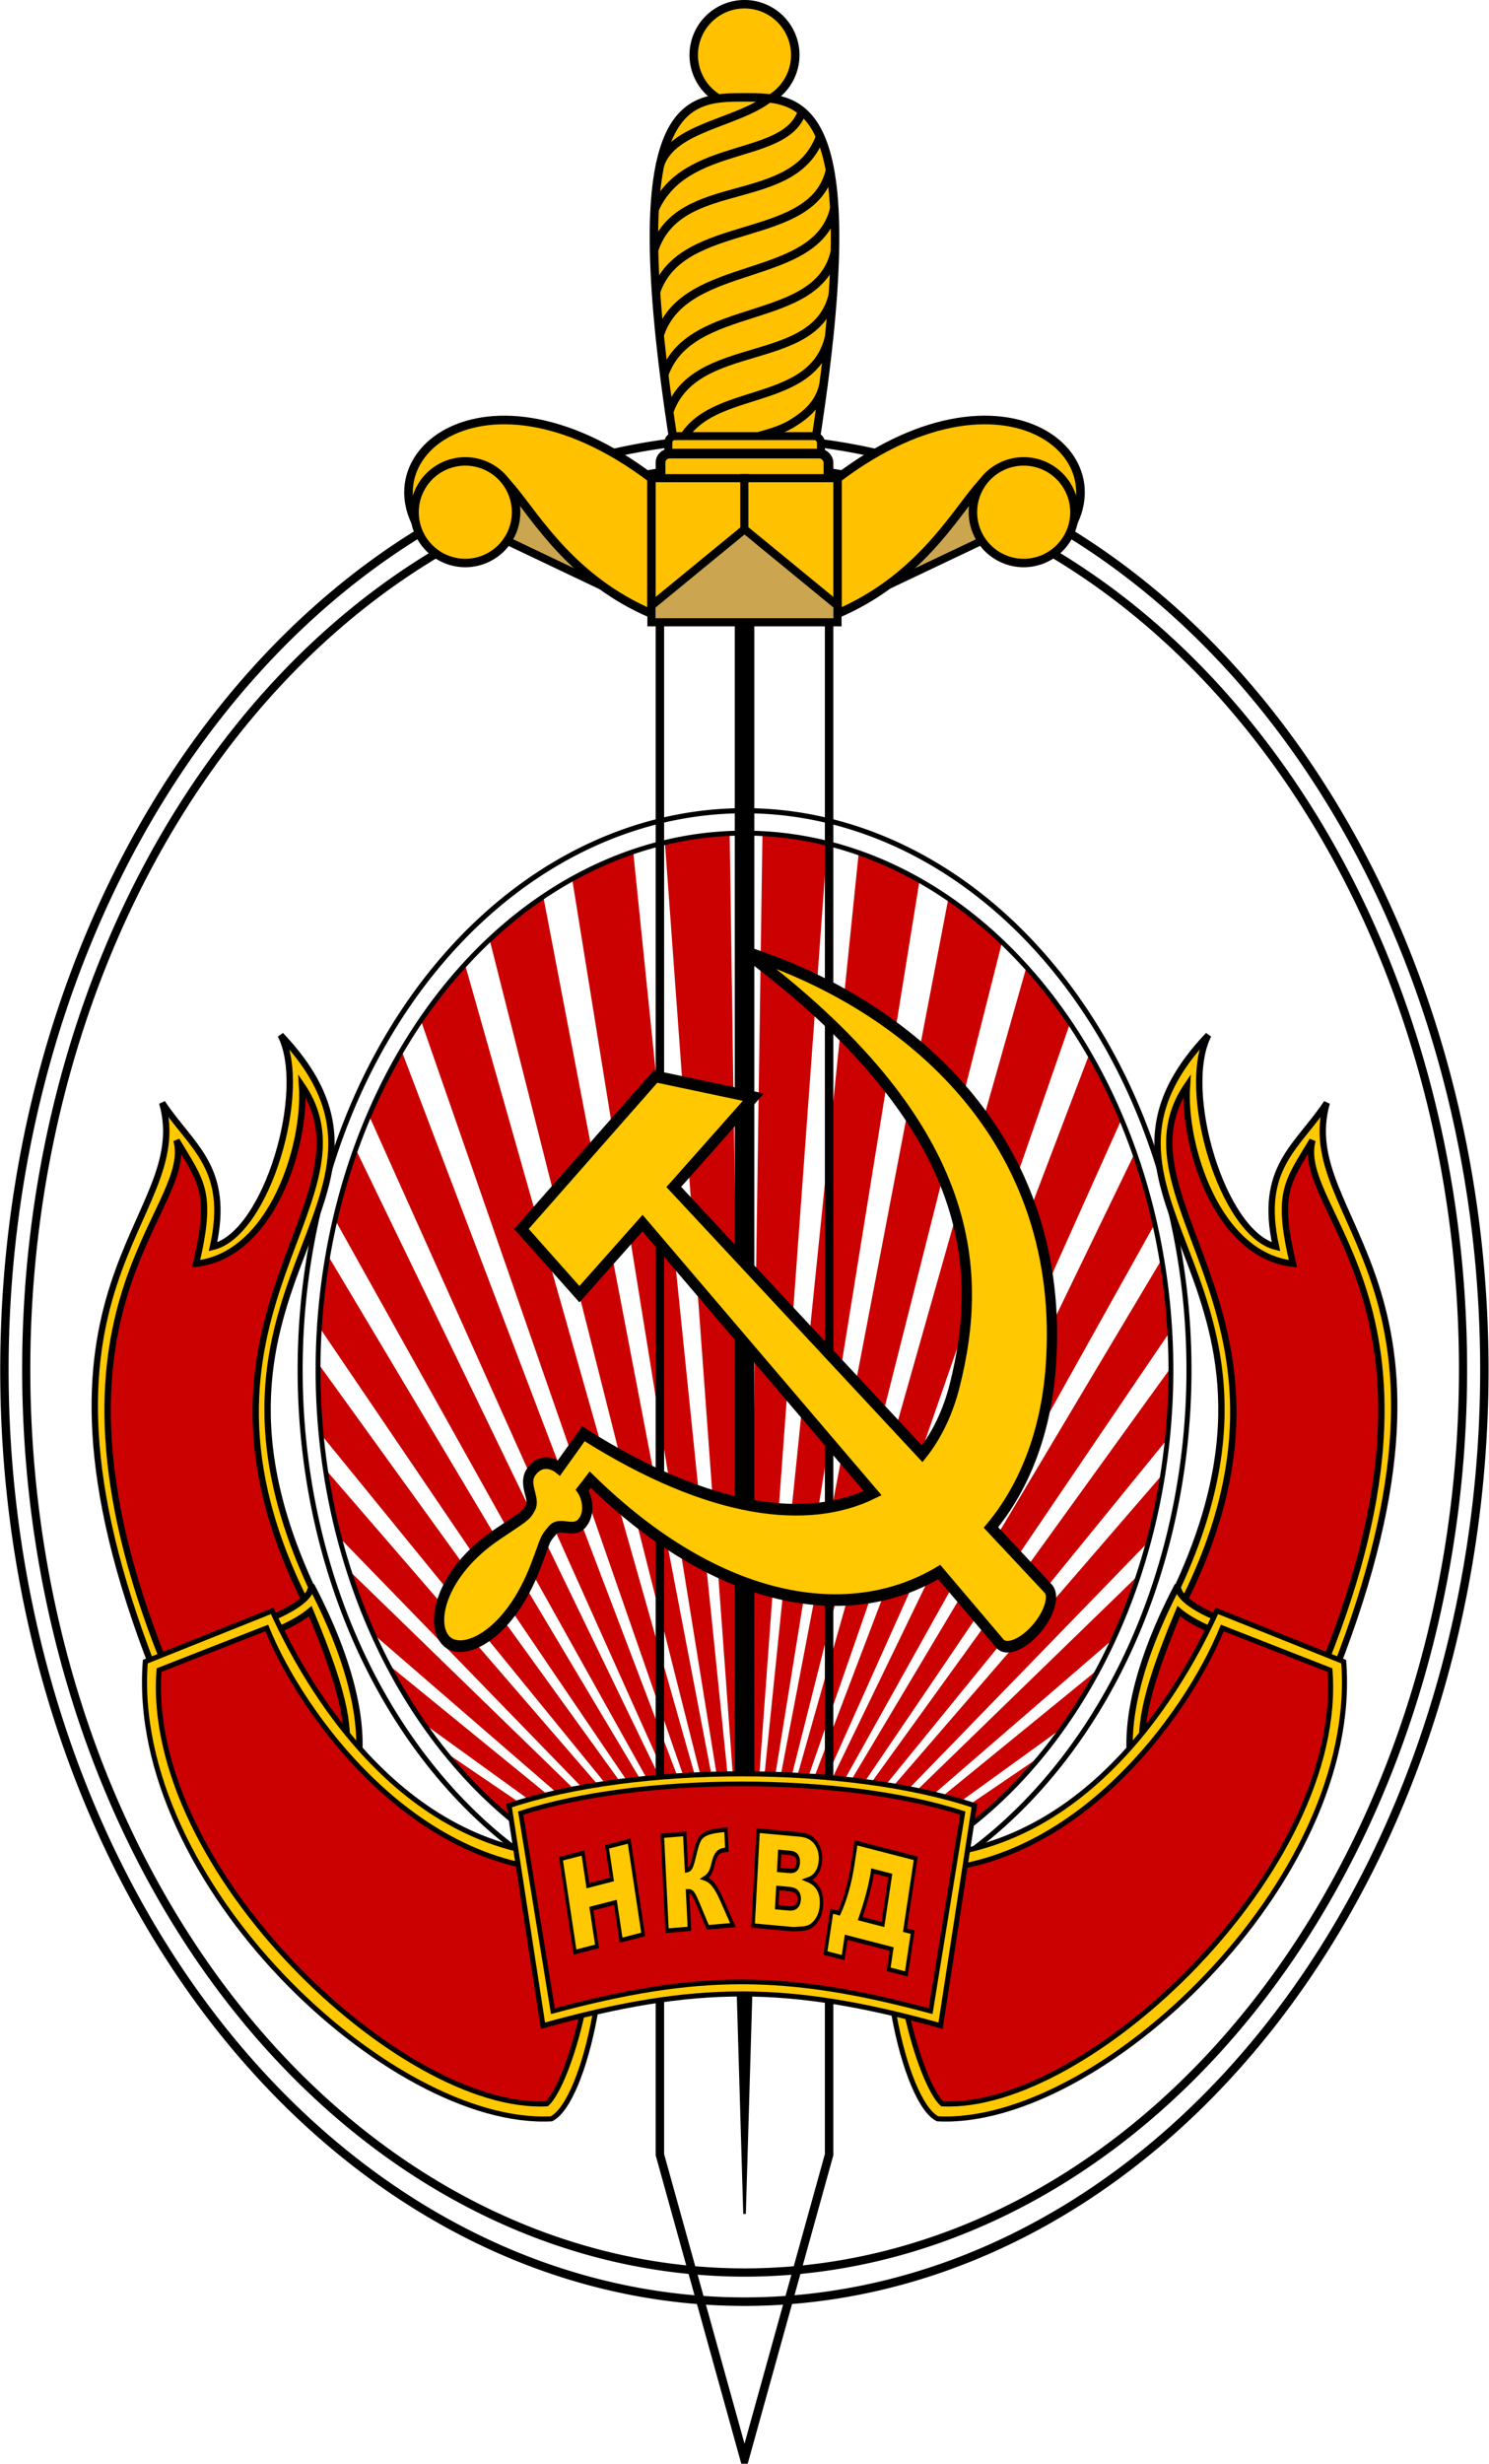
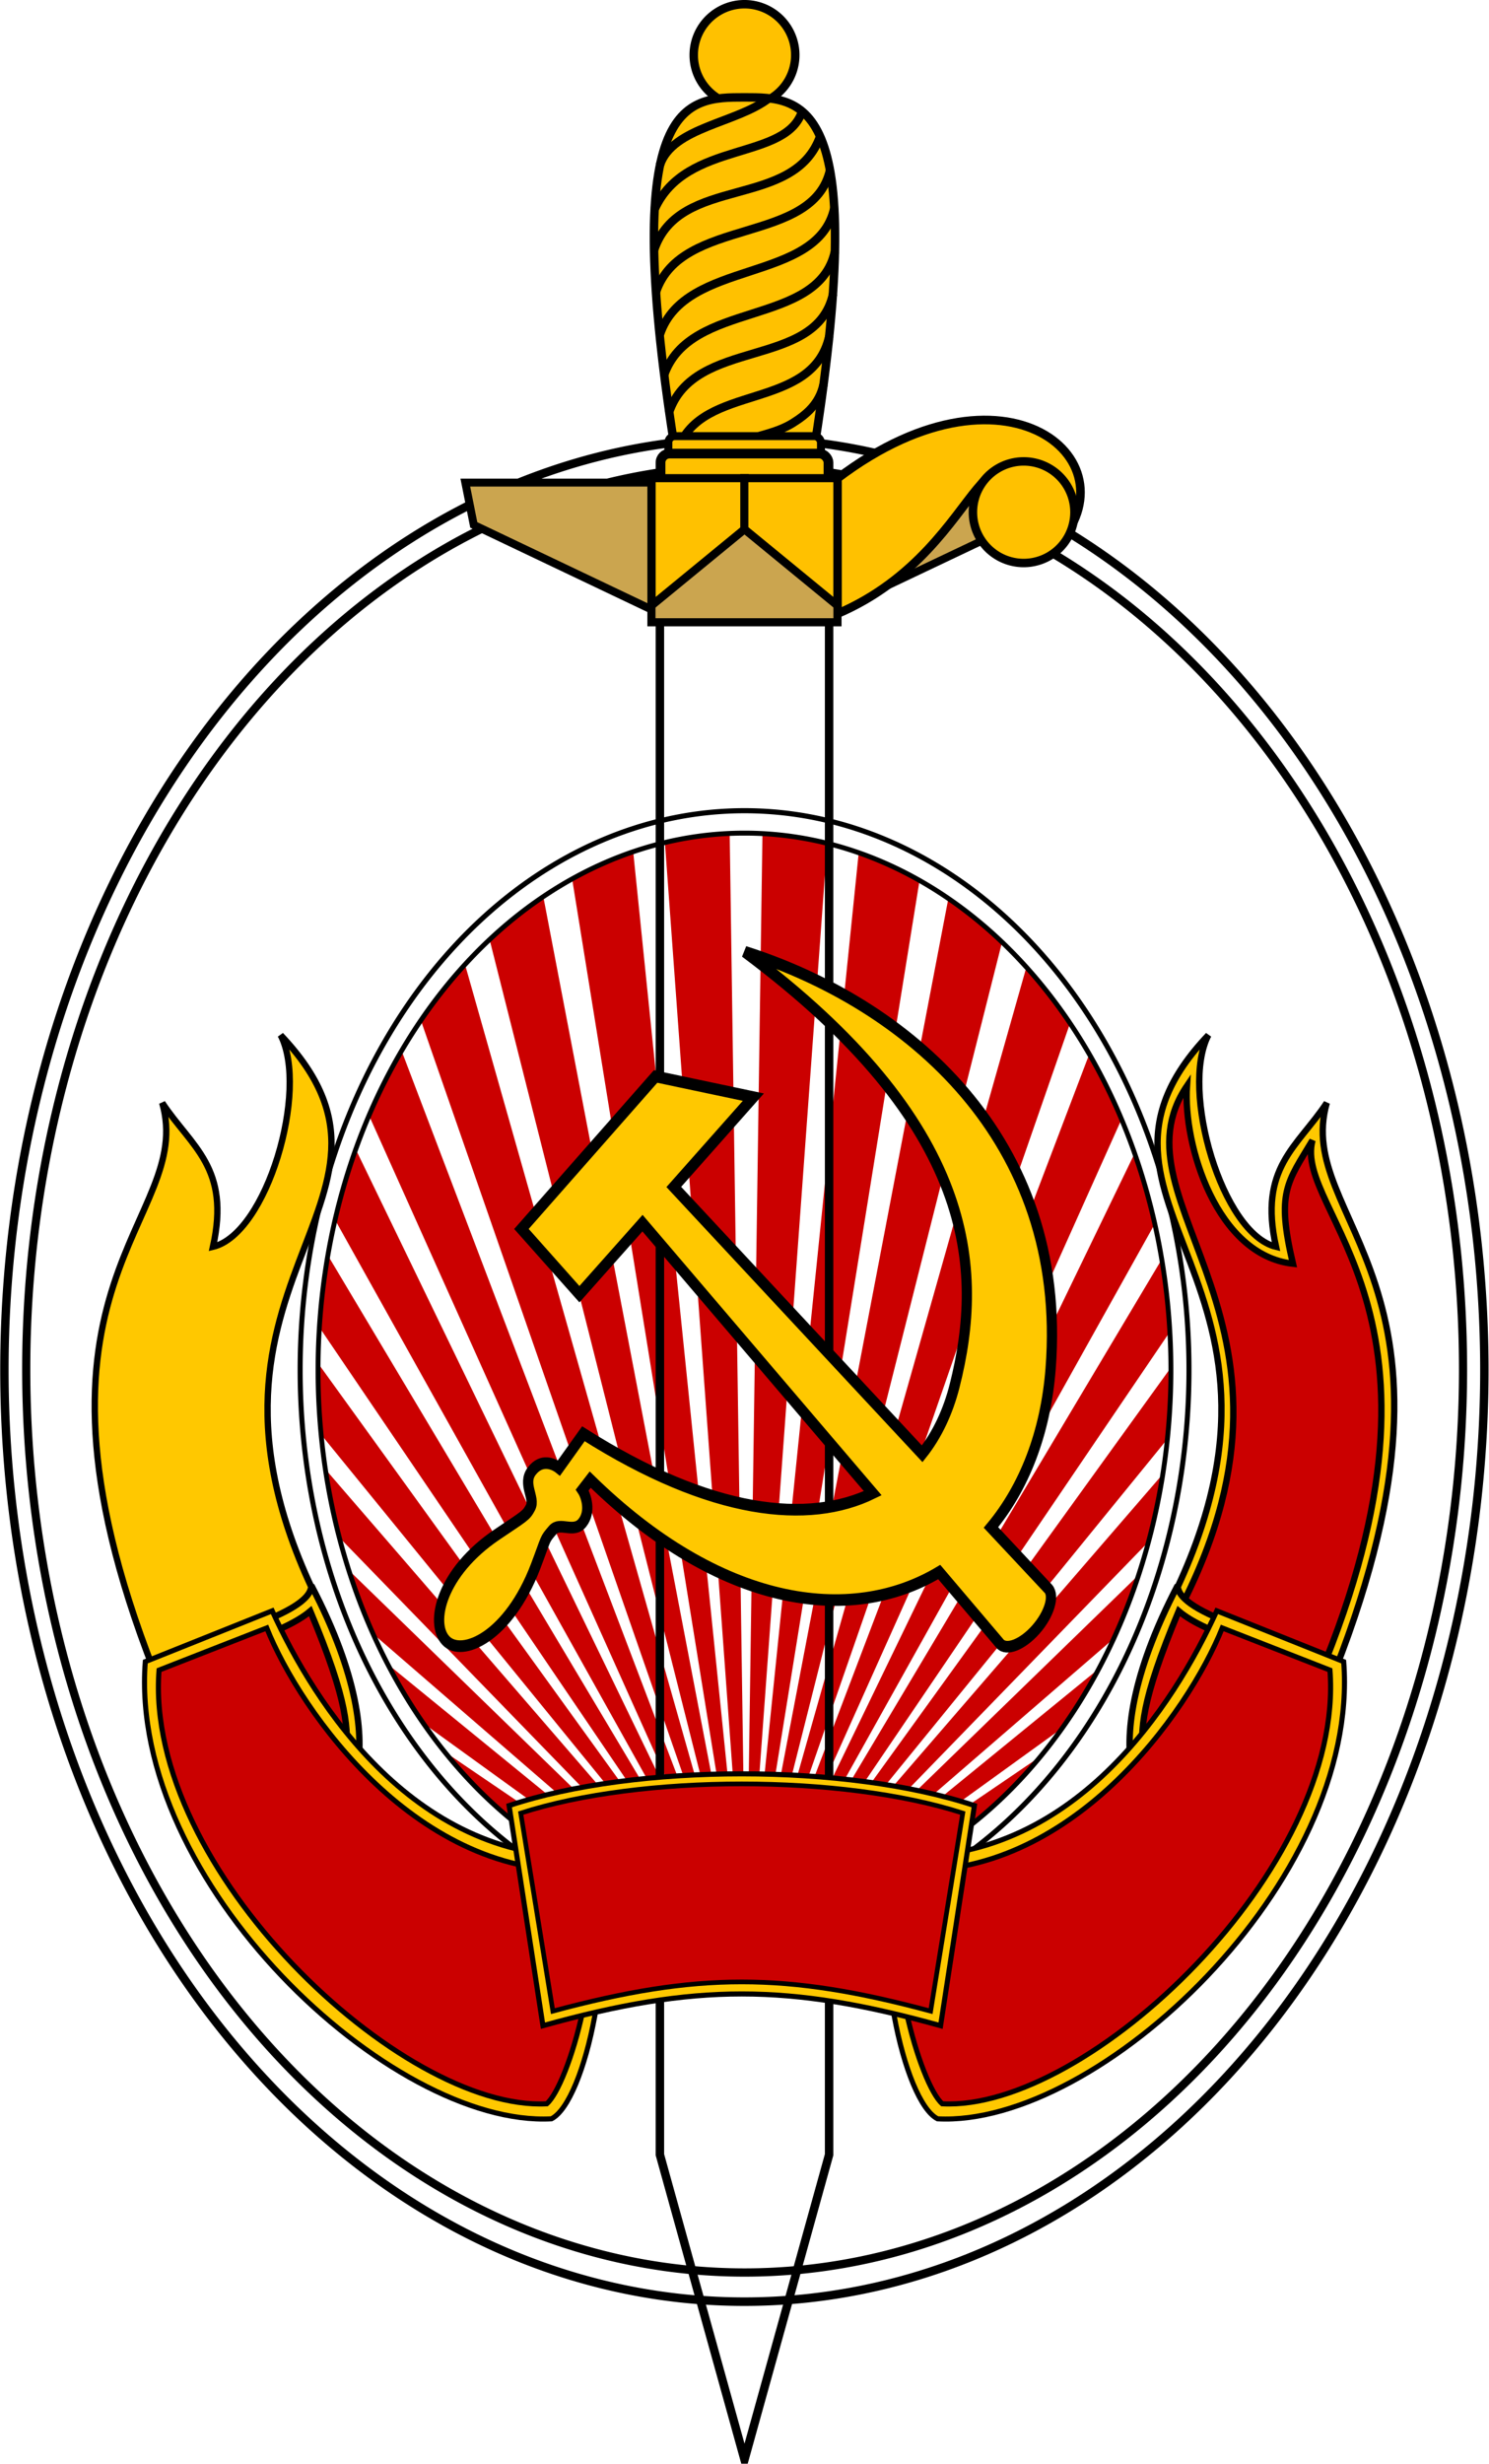
<svg xmlns="http://www.w3.org/2000/svg" xmlns:ns1="http://sodipodi.sourceforge.net/DTD/sodipodi-0.dtd" xmlns:ns2="http://www.inkscape.org/namespaces/inkscape" xmlns:xlink="http://www.w3.org/1999/xlink" width="176" height="291" id="svg2" ns1:version="0.32" ns2:version="0.45.1" ns1:docbase="C:\Documents and Settings\jgaray\My Documents\Personal\Wikipedia" ns1:docname="Emblema NKVD.svg" version="1.0" ns2:output_extension="org.inkscape.output.svg.inkscape">
  <defs id="defs4">
    <pattern ns2:collect="always" xlink:href="#pattern70704" id="pattern70719" patternTransform="translate(557.432, 502.087)" />
    <pattern ns2:collect="always" xlink:href="#pattern12947" id="pattern70704" patternTransform="translate(395.505, 498.551)" />
    <linearGradient id="linearGradient46837">
      <stop id="stop46839" offset="0" style="stop-color: rgb(226, 226, 226); stop-opacity: 1;" />
      <stop id="stop46841" offset="1" style="stop-color: rgb(65, 65, 65); stop-opacity: 1;" />
    </linearGradient>
    <linearGradient id="linearGradient5809">
      <stop style="stop-color: rgb(87, 87, 87); stop-opacity: 1;" offset="0" id="stop5811" />
      <stop style="stop-color: rgb(160, 160, 160); stop-opacity: 1;" offset="1" id="stop5813" />
    </linearGradient>
    <linearGradient id="linearGradient4014">
      <stop style="stop-color: rgb(15, 0, 94); stop-opacity: 1;" offset="0" id="stop4016" />
      <stop style="stop-color: rgb(15, 0, 94); stop-opacity: 0;" offset="1" id="stop4018" />
    </linearGradient>
    <linearGradient ns2:collect="always" xlink:href="#linearGradient4014" id="linearGradient4922" x1="427.675" y1="548.427" x2="657.952" y2="547.082" gradientUnits="userSpaceOnUse" gradientTransform="matrix(0.5, 0.866, -0.866, 0.5, 757.296, -186.249)" />
    <linearGradient ns2:collect="always" xlink:href="#linearGradient5809" id="linearGradient5815" x1="464.5" y1="562.362" x2="615.5" y2="562.362" gradientUnits="userSpaceOnUse" />
    <linearGradient ns2:collect="always" xlink:href="#linearGradient5809" id="linearGradient5843" gradientUnits="userSpaceOnUse" x1="464.5" y1="562.362" x2="615.5" y2="562.362" gradientTransform="matrix(0.8, 0, 0, 0.8, 108, 107.472)" />
    <pattern patternUnits="userSpaceOnUse" width="19" height="9.143" patternTransform="translate(494.5, 502.794)" id="pattern12947">
      <rect y="4.575" x="0.575" height="3.994" width="17.851" id="rect7623" style="opacity: 0; fill: black; fill-opacity: 1; stroke: black; stroke-width: 1.149; stroke-miterlimit: 4; stroke-dasharray: none; stroke-opacity: 1;" />
      <rect y="0.5" x="0.5" height="3" width="18" id="rect7621" style="opacity: 0.383; fill: black; fill-opacity: 1; stroke: black; stroke-width: 1; stroke-miterlimit: 4; stroke-dasharray: none; stroke-opacity: 1;" />
    </pattern>
    <linearGradient ns2:collect="always" xlink:href="#linearGradient5809" id="linearGradient15617" x1="529.5" y1="567.362" x2="550.5" y2="567.362" gradientUnits="userSpaceOnUse" />
    <radialGradient ns2:collect="always" xlink:href="#linearGradient46837" id="radialGradient46835" cx="509.002" cy="465.923" fx="509.002" fy="465.923" r="3.2" gradientUnits="userSpaceOnUse" gradientTransform="matrix(-0.449, 0.615, -0.608, -0.444, 1020.91, 357.892)" />
    <radialGradient ns2:collect="always" xlink:href="#linearGradient46837" id="radialGradient48615" gradientUnits="userSpaceOnUse" gradientTransform="matrix(-0.449, 0.615, -0.608, -0.444, 1020.91, 357.892)" cx="509.002" cy="465.923" fx="509.002" fy="465.923" r="3.2" />
    <radialGradient ns2:collect="always" xlink:href="#linearGradient46837" id="radialGradient48619" gradientUnits="userSpaceOnUse" gradientTransform="matrix(-0.449, 0.615, -0.608, -0.444, 1020.91, 357.892)" cx="509.002" cy="465.923" fx="509.002" fy="465.923" r="3.2" />
    <radialGradient ns2:collect="always" xlink:href="#linearGradient46837" id="radialGradient48623" gradientUnits="userSpaceOnUse" gradientTransform="matrix(-0.449, 0.615, -0.608, -0.444, 1020.91, 357.892)" cx="509.002" cy="465.923" fx="509.002" fy="465.923" r="3.2" />
    <radialGradient ns2:collect="always" xlink:href="#linearGradient46837" id="radialGradient48627" gradientUnits="userSpaceOnUse" gradientTransform="matrix(-0.449, 0.615, -0.608, -0.444, 1020.91, 357.892)" cx="509.002" cy="465.923" fx="509.002" fy="465.923" r="3.2" />
    <radialGradient ns2:collect="always" xlink:href="#linearGradient46837" id="radialGradient48631" gradientUnits="userSpaceOnUse" gradientTransform="matrix(-0.449, 0.615, -0.608, -0.444, 1020.91, 357.892)" cx="509.002" cy="465.923" fx="509.002" fy="465.923" r="3.2" />
    <linearGradient ns2:collect="always" xlink:href="#linearGradient5809" id="linearGradient70591" gradientUnits="userSpaceOnUse" x1="464.5" y1="562.362" x2="615.5" y2="562.362" />
    <linearGradient ns2:collect="always" xlink:href="#linearGradient4014" id="linearGradient70593" gradientUnits="userSpaceOnUse" gradientTransform="matrix(0.5, 0.866, -0.866, 0.5, 757.296, -186.249)" x1="427.675" y1="548.427" x2="657.952" y2="547.082" />
    <linearGradient ns2:collect="always" xlink:href="#linearGradient5809" id="linearGradient70595" gradientUnits="userSpaceOnUse" gradientTransform="matrix(0.8, 0, 0, 0.8, 108, 107.472)" x1="464.5" y1="562.362" x2="615.5" y2="562.362" />
    <radialGradient ns2:collect="always" xlink:href="#linearGradient46837" id="radialGradient70597" gradientUnits="userSpaceOnUse" gradientTransform="matrix(-0.449, 0.615, -0.608, -0.444, 1020.91, 357.892)" cx="509.002" cy="465.923" fx="509.002" fy="465.923" r="3.2" />
    <radialGradient ns2:collect="always" xlink:href="#linearGradient46837" id="radialGradient70599" gradientUnits="userSpaceOnUse" gradientTransform="matrix(-0.449, 0.615, -0.608, -0.444, 1020.91, 357.892)" cx="509.002" cy="465.923" fx="509.002" fy="465.923" r="3.2" />
    <radialGradient ns2:collect="always" xlink:href="#linearGradient46837" id="radialGradient70601" gradientUnits="userSpaceOnUse" gradientTransform="matrix(-0.449, 0.615, -0.608, -0.444, 1020.91, 357.892)" cx="509.002" cy="465.923" fx="509.002" fy="465.923" r="3.2" />
    <radialGradient ns2:collect="always" xlink:href="#linearGradient46837" id="radialGradient70603" gradientUnits="userSpaceOnUse" gradientTransform="matrix(-0.449, 0.615, -0.608, -0.444, 1020.91, 357.892)" cx="509.002" cy="465.923" fx="509.002" fy="465.923" r="3.2" />
    <radialGradient ns2:collect="always" xlink:href="#linearGradient46837" id="radialGradient70605" gradientUnits="userSpaceOnUse" gradientTransform="matrix(-0.449, 0.615, -0.608, -0.444, 1020.91, 357.892)" cx="509.002" cy="465.923" fx="509.002" fy="465.923" r="3.2" />
    <radialGradient ns2:collect="always" xlink:href="#linearGradient46837" id="radialGradient70607" gradientUnits="userSpaceOnUse" gradientTransform="matrix(-0.449, 0.615, -0.608, -0.444, 1020.91, 357.892)" cx="509.002" cy="465.923" fx="509.002" fy="465.923" r="3.2" />
    <linearGradient ns2:collect="always" xlink:href="#linearGradient5809" id="linearGradient70609" gradientUnits="userSpaceOnUse" x1="529.5" y1="567.362" x2="550.5" y2="567.362" />
    <linearGradient ns2:collect="always" xlink:href="#linearGradient5809" id="linearGradient70679" gradientUnits="userSpaceOnUse" x1="464.5" y1="562.362" x2="615.5" y2="562.362" />
    <linearGradient ns2:collect="always" xlink:href="#linearGradient4014" id="linearGradient70681" gradientUnits="userSpaceOnUse" gradientTransform="matrix(0.5, 0.866, -0.866, 0.5, 757.296, -186.249)" x1="427.675" y1="548.427" x2="657.952" y2="547.082" />
    <linearGradient ns2:collect="always" xlink:href="#linearGradient5809" id="linearGradient70683" gradientUnits="userSpaceOnUse" gradientTransform="matrix(0.8, 0, 0, 0.8, 108, 107.472)" x1="464.5" y1="562.362" x2="615.5" y2="562.362" />
    <radialGradient ns2:collect="always" xlink:href="#linearGradient46837" id="radialGradient70685" gradientUnits="userSpaceOnUse" gradientTransform="matrix(-0.449, 0.615, -0.608, -0.444, 1020.91, 357.892)" cx="509.002" cy="465.923" fx="509.002" fy="465.923" r="3.2" />
    <radialGradient ns2:collect="always" xlink:href="#linearGradient46837" id="radialGradient70687" gradientUnits="userSpaceOnUse" gradientTransform="matrix(-0.449, 0.615, -0.608, -0.444, 1020.91, 357.892)" cx="509.002" cy="465.923" fx="509.002" fy="465.923" r="3.2" />
    <radialGradient ns2:collect="always" xlink:href="#linearGradient46837" id="radialGradient70689" gradientUnits="userSpaceOnUse" gradientTransform="matrix(-0.449, 0.615, -0.608, -0.444, 1020.91, 357.892)" cx="509.002" cy="465.923" fx="509.002" fy="465.923" r="3.2" />
    <radialGradient ns2:collect="always" xlink:href="#linearGradient46837" id="radialGradient70691" gradientUnits="userSpaceOnUse" gradientTransform="matrix(-0.449, 0.615, -0.608, -0.444, 1020.91, 357.892)" cx="509.002" cy="465.923" fx="509.002" fy="465.923" r="3.2" />
    <radialGradient ns2:collect="always" xlink:href="#linearGradient46837" id="radialGradient70693" gradientUnits="userSpaceOnUse" gradientTransform="matrix(-0.449, 0.615, -0.608, -0.444, 1020.91, 357.892)" cx="509.002" cy="465.923" fx="509.002" fy="465.923" r="3.2" />
    <radialGradient ns2:collect="always" xlink:href="#linearGradient46837" id="radialGradient70695" gradientUnits="userSpaceOnUse" gradientTransform="matrix(-0.449, 0.615, -0.608, -0.444, 1020.91, 357.892)" cx="509.002" cy="465.923" fx="509.002" fy="465.923" r="3.2" />
    <linearGradient ns2:collect="always" xlink:href="#linearGradient5809" id="linearGradient70707" gradientUnits="userSpaceOnUse" gradientTransform="matrix(0.8, 0, 0, 0.8, 9.005, 103.23)" x1="464.5" y1="562.362" x2="615.5" y2="562.362" />
    <linearGradient ns2:collect="always" xlink:href="#linearGradient4014" id="linearGradient70710" gradientUnits="userSpaceOnUse" gradientTransform="matrix(0.5, 0.866, -0.866, 0.5, 658.301, -190.491)" x1="427.675" y1="548.427" x2="657.952" y2="547.082" />
    <linearGradient ns2:collect="always" xlink:href="#linearGradient5809" id="linearGradient70713" gradientUnits="userSpaceOnUse" x1="464.5" y1="562.362" x2="615.5" y2="562.362" gradientTransform="translate(-98.995, -4.243)" />
    <pattern patternUnits="userSpaceOnUse" width="344.891" height="7.955" patternTransform="translate(301.599, 430.535)" id="pattern76970">
      <rect style="opacity: 0; fill: rgb(255, 200, 0); fill-opacity: 1; fill-rule: nonzero; stroke: none; stroke-width: 0.4; stroke-miterlimit: 4; stroke-dasharray: none; stroke-opacity: 1;" id="rect71608" width="344.891" height="3.977" x="0" y="3.977" rx="0" ry="3.977" />
      <rect ry="3.977" rx="0" y="0" x="0" height="3.977" width="344.891" id="rect70721" style="opacity: 0.4; fill: black; fill-opacity: 1; fill-rule: nonzero; stroke: none; stroke-width: 0.4; stroke-miterlimit: 4; stroke-dasharray: none; stroke-opacity: 1;" />
    </pattern>
    <linearGradient ns2:collect="always" xlink:href="#linearGradient5809" id="linearGradient2281" gradientUnits="userSpaceOnUse" gradientTransform="translate(-98.995, -4.243)" x1="464.5" y1="562.362" x2="615.5" y2="562.362" />
    <linearGradient ns2:collect="always" xlink:href="#linearGradient4014" id="linearGradient2283" gradientUnits="userSpaceOnUse" gradientTransform="matrix(0.5, 0.866, -0.866, 0.5, 658.301, -190.491)" x1="427.675" y1="548.427" x2="657.952" y2="547.082" />
    <linearGradient ns2:collect="always" xlink:href="#linearGradient5809" id="linearGradient2285" gradientUnits="userSpaceOnUse" gradientTransform="matrix(0.8, 0, 0, 0.8, 9.005, 103.23)" x1="464.5" y1="562.362" x2="615.5" y2="562.362" />
    <radialGradient ns2:collect="always" xlink:href="#linearGradient46837" id="radialGradient2287" gradientUnits="userSpaceOnUse" gradientTransform="matrix(-0.449, 0.615, -0.608, -0.444, 1020.91, 357.892)" cx="509.002" cy="465.923" fx="509.002" fy="465.923" r="3.2" />
    <radialGradient ns2:collect="always" xlink:href="#linearGradient46837" id="radialGradient2289" gradientUnits="userSpaceOnUse" gradientTransform="matrix(-0.449, 0.615, -0.608, -0.444, 1020.91, 357.892)" cx="509.002" cy="465.923" fx="509.002" fy="465.923" r="3.2" />
    <radialGradient ns2:collect="always" xlink:href="#linearGradient46837" id="radialGradient2291" gradientUnits="userSpaceOnUse" gradientTransform="matrix(-0.449, 0.615, -0.608, -0.444, 1020.91, 357.892)" cx="509.002" cy="465.923" fx="509.002" fy="465.923" r="3.2" />
    <radialGradient ns2:collect="always" xlink:href="#linearGradient46837" id="radialGradient2293" gradientUnits="userSpaceOnUse" gradientTransform="matrix(-0.449, 0.615, -0.608, -0.444, 1020.91, 357.892)" cx="509.002" cy="465.923" fx="509.002" fy="465.923" r="3.2" />
    <radialGradient ns2:collect="always" xlink:href="#linearGradient46837" id="radialGradient2295" gradientUnits="userSpaceOnUse" gradientTransform="matrix(-0.449, 0.615, -0.608, -0.444, 1020.91, 357.892)" cx="509.002" cy="465.923" fx="509.002" fy="465.923" r="3.2" />
    <radialGradient ns2:collect="always" xlink:href="#linearGradient46837" id="radialGradient2297" gradientUnits="userSpaceOnUse" gradientTransform="matrix(-0.449, 0.615, -0.608, -0.444, 1020.91, 357.892)" cx="509.002" cy="465.923" fx="509.002" fy="465.923" r="3.2" />
    <linearGradient ns2:collect="always" xlink:href="#linearGradient5809" id="linearGradient2314" gradientUnits="userSpaceOnUse" x1="529.5" y1="567.362" x2="550.5" y2="567.362" gradientTransform="translate(-99.495, -4.243)" />
    <linearGradient ns2:collect="always" xlink:href="#linearGradient46837" id="linearGradient32904" gradientUnits="userSpaceOnUse" x1="171.87" y1="235.095" x2="-105.304" y2="67.704" />
    <linearGradient ns2:collect="always" xlink:href="#linearGradient46837" id="linearGradient32906" gradientUnits="userSpaceOnUse" x1="617.092" y1="518.017" x2="-45.544" y2="124.401" />
    <linearGradient ns2:collect="always" xlink:href="#linearGradient5809" id="linearGradient32908" gradientUnits="userSpaceOnUse" gradientTransform="translate(-99.495, -4.243)" x1="529.5" y1="567.362" x2="550.5" y2="567.362" />
  </defs>
  <ns1:namedview id="base" pagecolor="#ffffff" bordercolor="#666666" borderopacity="1.0" gridtolerance="10000" guidetolerance="50" objecttolerance="50" ns2:pageopacity="0.0" ns2:pageshadow="2" ns2:zoom="1.4142136" ns2:cx="107.4245" ns2:cy="118.86708" ns2:document-units="px" ns2:current-layer="g32807" ns2:grid-points="true" ns2:grid-bbox="true" ns2:object-nodes="false" ns2:object-points="false" ns2:object-bbox="false" ns2:guide-points="false" ns2:guide-bbox="true" ns2:object-paths="false" showgrid="false" ns2:window-width="1270" ns2:window-height="736" ns2:window-x="2" ns2:window-y="30" showguides="true" />
  <g ns2:label="Layer 1" ns2:groupmode="layer" id="layer1" transform="translate(-352.505, -365.356)">
    <g id="g32807">
      <g id="g33185">
        <g id="g32842">
          <path ns1:type="arc" style="fill: url(#linearGradient32904) rgb(0, 0, 0); fill-opacity: 1; stroke: rgb(0, 0, 0); stroke-width: 0.963; stroke-miterlimit: 4; stroke-dasharray: none; stroke-opacity: 1;" id="path2458" ns1:cx="35" ns1:cy="146" ns1:rx="85" ns1:ry="105" d="M 120 146 A 85 105 0 1 1  -50,146 A 85 105 0 1 1  120 146 z" transform="matrix(1.029, 0, 0, 1.048, 404.476, 374.167)" />
          <path transform="matrix(0.999, 0, 0, 1.016, 405.556, 378.756)" d="M 120 146 A 85 105 0 1 1  -50,146 A 85 105 0 1 1  120 146 z" ns1:ry="105" ns1:rx="85" ns1:cy="146" ns1:cx="35" id="path6348" style="fill: url(#pattern76970) rgb(0, 0, 0); fill-opacity: 1; stroke: rgb(0, 0, 0); stroke-width: 0.963; stroke-miterlimit: 4; stroke-dasharray: none; stroke-opacity: 1;" ns1:type="arc" />
        </g>
        <g transform="translate(-2.314, -4.182)" id="g15208">
          <path ns1:type="arc" style="opacity: 1; fill: url(#linearGradient32906) rgb(0, 0, 0); fill-opacity: 1; stroke: rgb(0, 0, 0); stroke-width: 0.963; stroke-miterlimit: 4; stroke-dasharray: none; stroke-opacity: 1;" id="path11215" ns1:cx="35" ns1:cy="146" ns1:rx="85" ns1:ry="105" d="M 120 146 A 85 105 0 1 1  -50,146 A 85 105 0 1 1  120 146 z" transform="matrix(0.618, 0, 0, 0.629, 421.196, 439.505)" />
          <path style="opacity: 1; fill: rgb(203, 0, 0); fill-opacity: 1; stroke: none; stroke-width: 0.963; stroke-miterlimit: 4; stroke-dasharray: none; stroke-opacity: 1;" d="M 76.062,86.344 C 73.452,86.456 70.901,86.844 68.406,87.438 L 77.562,213.062 C 77.646,213.063 77.729,213.062 77.812,213.062 C 77.844,213.062 77.875,213.063 77.906,213.062 L 76.062,86.344 z M 79.938,86.375 L 78.094,213.062 C 78.208,213.062 78.323,213.064 78.438,213.062 L 87.594,87.5 C 85.106,86.885 82.542,86.511 79.938,86.375 z M 64.656,88.5 C 62.167,89.345 59.758,90.427 57.438,91.719 L 77.031,213.062 C 77.157,213.065 77.28,213.061 77.406,213.062 L 64.656,88.5 z M 91.312,88.656 L 78.594,213.031 C 78.72,213.029 78.843,213.004 78.969,213 L 98.5,91.938 C 96.188,90.627 93.793,89.523 91.312,88.656 z M 54.031,93.812 C 51.809,95.311 49.695,97.021 47.688,98.906 L 76.5,213 C 76.625,213.004 76.75,213.028 76.875,213.031 L 54.031,93.812 z M 101.906,94.062 L 79.156,213 C 79.282,212.996 79.405,212.974 79.531,212.969 L 108.25,99.219 C 106.249,97.312 104.125,95.583 101.906,94.062 z M 44.781,101.844 C 42.918,103.878 41.171,106.085 39.562,108.438 L 75.906,212.969 C 76.042,212.975 76.176,212.995 76.312,213 L 44.781,101.844 z M 111.125,102.188 L 79.719,212.969 C 79.845,212.963 79.968,212.945 80.094,212.938 L 116.281,108.812 C 114.689,106.452 112.973,104.233 111.125,102.188 z M 37.281,112.031 C 35.854,114.452 34.582,117.02 33.438,119.688 L 75.281,212.938 C 75.417,212.946 75.551,212.962 75.688,212.969 L 37.281,112.031 z M 118.562,112.438 L 80.312,212.938 C 80.46,212.928 80.603,212.917 80.75,212.906 L 122.375,120.125 C 121.245,117.448 119.976,114.87 118.562,112.438 z M 31.875,123.688 C 30.911,126.371 30.105,129.166 29.438,132.031 L 74.562,212.844 C 74.73,212.857 74.894,212.895 75.062,212.906 L 31.875,123.688 z M 123.938,124.125 L 80.969,212.875 C 81.125,212.863 81.281,212.827 81.438,212.812 L 126.312,132.469 C 125.668,129.602 124.885,126.812 123.938,124.125 z M 28.562,136.188 C 28.078,138.956 27.743,141.796 27.562,144.688 L 73.781,212.781 C 73.959,212.799 74.134,212.828 74.312,212.844 L 28.562,136.188 z M 127.156,136.625 L 81.719,212.781 C 81.908,212.763 82.092,212.74 82.281,212.719 L 128.094,145.219 C 127.935,142.296 127.625,139.427 127.156,136.625 z M 27.406,148.938 C 27.404,149.187 27.406,149.437 27.406,149.688 C 27.406,152.288 27.539,154.857 27.781,157.375 L 72.844,212.656 C 73.063,212.683 73.28,212.726 73.5,212.75 L 27.406,148.938 z M 128.219,149.438 L 82.562,212.656 C 82.794,212.629 83.02,212.594 83.25,212.562 L 127.781,157.906 C 128.06,155.213 128.219,152.477 128.219,149.688 C 128.219,149.604 128.219,149.521 128.219,149.438 z M 28.312,161.5 C 28.725,164.246 29.284,166.924 29.969,169.531 C 29.971,169.541 29.966,169.553 29.969,169.562 L 71.656,212.469 C 71.927,212.51 72.196,212.558 72.469,212.594 L 28.312,161.5 z M 127.281,162 L 83.625,212.5 C 83.897,212.461 84.167,212.42 84.438,212.375 L 125.562,170.031 C 126.268,167.427 126.849,164.746 127.281,162 z M 31.094,173.438 C 31.936,176.051 32.929,178.576 34.031,181 L 70.094,212.188 C 70.46,212.258 70.819,212.314 71.188,212.375 L 31.094,173.438 z M 124.406,173.938 L 84.906,212.281 C 85.297,212.212 85.675,212.112 86.062,212.031 L 121.406,181.5 C 122.533,179.081 123.54,176.548 124.406,173.938 z M 35.781,184.594 C 37.102,187.094 38.573,189.454 40.156,191.688 L 67.844,211.688 L 67.875,211.688 C 68.407,211.822 68.93,211.949 69.469,212.062 L 35.781,184.594 z M 119.562,185.125 L 86.719,211.906 C 87.296,211.776 87.867,211.623 88.438,211.469 L 115.062,192.25 C 116.689,190.016 118.202,187.635 119.562,185.125 z M 42.719,195.062 C 44.824,197.625 47.125,199.953 49.562,202.031 L 63.406,210.312 C 63.437,210.324 63.469,210.332 63.5,210.344 C 64.596,210.751 65.719,211.123 66.844,211.438 L 42.719,195.062 z M 112.375,195.656 L 89.562,211.156 C 90.912,210.751 92.227,210.257 93.531,209.719 L 105.031,202.875 C 107.656,200.756 110.111,198.329 112.375,195.656 z " id="path10236" transform="translate(365.005, 381.62)" />
          <path ns1:type="arc" style="opacity: 1; fill: none; fill-opacity: 1; stroke: rgb(0, 0, 0); stroke-width: 0.963; stroke-miterlimit: 4; stroke-dasharray: none; stroke-opacity: 1;" id="path12208" ns1:cx="35" ns1:cy="146" ns1:rx="85" ns1:ry="105" d="M 120 146 A 85 105 0 1 1  -50,146 A 85 105 0 1 1  120 146 z" transform="matrix(0.593, 0, 0, 0.604, 422.061, 443.177)" />
        </g>
        <g transform="translate(0, -16.264)" id="g2323">
          <path ns1:nodetypes="ccccc" id="path28986" d="M 429.503,453.612 L 408.505,443.62 L 407.505,438.62 L 429.505,438.62 L 429.503,453.612 z " style="fill: rgb(203, 165, 79); fill-opacity: 1; fill-rule: nonzero; stroke: rgb(0, 0, 0); stroke-width: 0.942; stroke-miterlimit: 4; stroke-opacity: 1;" />
          <path style="fill: rgb(203, 165, 79); fill-opacity: 1; fill-rule: nonzero; stroke: rgb(0, 0, 0); stroke-width: 0.913; stroke-miterlimit: 4; stroke-opacity: 1;" d="M 472.505,443.62 L 451.483,453.598 L 451.505,438.62 L 473.505,438.62 L 472.505,443.62 z " id="path28988" ns1:nodetypes="ccccc" />
          <path ns1:type="arc" style="fill: rgb(255, 193, 0); fill-opacity: 1; fill-rule: nonzero; stroke: rgb(0, 0, 0); stroke-width: 1; stroke-miterlimit: 4; stroke-dasharray: none; stroke-opacity: 1;" id="path23616" ns1:cx="507" ns1:cy="446.36218" ns1:rx="6" ns1:ry="6" d="M 513 446.362 A 6 6 0 1 1  501,446.362 A 6 6 0 1 1  513 446.362 z" transform="translate(-66.495, -58.243)" />
          <path style="fill: rgb(255, 193, 0); fill-opacity: 1; fill-rule: nonzero; stroke: rgb(0, 0, 0); stroke-width: 1; stroke-miterlimit: 4; stroke-dasharray: none; stroke-opacity: 1;" d="M 432.505,436.12 C 425.505,393.12 433.505,393.12 440.505,393.12 C 447.505,393.12 455.505,393.12 448.505,436.12" id="path21842" ns1:nodetypes="csz" />
          <path ns1:nodetypes="cc" id="path27214" d="M 443.411,393.213 C 439.631,396.169 432.005,396.62 430.505,401.12" style="fill: none; fill-opacity: 1; fill-rule: nonzero; stroke: rgb(0, 0, 0); stroke-width: 1; stroke-miterlimit: 4; stroke-dasharray: none; stroke-opacity: 1;" />
-           <path ns1:nodetypes="cccc" id="path18281" d="M 404.648,447.116 C 412.505,425.12 410.865,446.117 429.514,454.111 L 429.514,438.123 C 408.764,422.394 393.251,437.124 404.648,447.116 z " style="fill: rgb(255, 193, 0); fill-opacity: 1; fill-rule: nonzero; stroke: rgb(0, 0, 0); stroke-width: 1.017; stroke-miterlimit: 4; stroke-opacity: 1;" />
-           <path ns1:type="arc" style="fill: rgb(255, 193, 0); fill-opacity: 1; fill-rule: nonzero; stroke: rgb(0, 0, 0); stroke-width: 1; stroke-miterlimit: 4; stroke-dasharray: none; stroke-opacity: 1;" id="path15619" ns1:cx="507" ns1:cy="446.36218" ns1:rx="6" ns1:ry="6" d="M 513 446.362 A 6 6 0 1 1  501,446.362 A 6 6 0 1 1  513 446.362 z" transform="translate(-99.495, -4.243)" />
          <path style="fill: rgb(255, 193, 0); fill-opacity: 1; fill-rule: nonzero; stroke: rgb(0, 0, 0); stroke-width: 1.017; stroke-miterlimit: 4; stroke-opacity: 1;" d="M 476.362,447.116 C 468.505,425.12 470.145,446.117 451.496,454.111 L 451.496,438.123 C 472.246,422.394 487.759,437.124 476.362,447.116 z " id="path16508" ns1:nodetypes="cccc" />
          <path d="M 513 446.362 A 6 6 0 1 1  501,446.362 A 6 6 0 1 1  513 446.362 z" ns1:ry="6" ns1:rx="6" ns1:cy="446.36218" ns1:cx="507" id="path16506" style="fill: rgb(255, 193, 0); fill-opacity: 1; fill-rule: nonzero; stroke: rgb(0, 0, 0); stroke-width: 1; stroke-miterlimit: 4; stroke-dasharray: none; stroke-opacity: 1;" ns1:type="arc" transform="translate(-33.495, -4.243)" />
          <path style="fill: url(#linearGradient32908) rgb(0, 0, 0); fill-opacity: 1; fill-rule: nonzero; stroke: rgb(0, 0, 0); stroke-width: 1; stroke-miterlimit: 4; stroke-opacity: 1;" d="M 450.505,454.12 L 450.505,636.12 L 440.505,672.12 L 430.505,636.12 L 430.505,454.12 L 450.505,454.12 z " id="path13838" ns1:nodetypes="cccccc" />
-           <path ns1:nodetypes="cccccc" id="path29875" d="M 441.512,453.773 L 441.512,609.203 L 440.51,643.114 L 439.508,609.203 L 439.508,453.773 L 441.512,453.773 z " style="fill: rgb(0, 0, 0); fill-opacity: 1; fill-rule: nonzero; stroke: rgb(0, 0, 0); stroke-width: 0.307; stroke-miterlimit: 4; stroke-opacity: 1;" />
          <path style="fill: rgb(203, 165, 79); fill-opacity: 1; fill-rule: nonzero; stroke: rgb(0, 0, 0); stroke-width: 0.958; stroke-miterlimit: 4; stroke-opacity: 1;" d="M 451.495,455.119 L 429.504,455.119 L 429.504,439.098 L 451.495,439.098 L 451.495,455.119 z " id="path18291" ns1:nodetypes="ccccc" />
          <path style="fill: none; fill-opacity: 1; fill-rule: nonzero; stroke: rgb(0, 0, 0); stroke-width: 1; stroke-miterlimit: 4; stroke-dasharray: none; stroke-opacity: 1;" d="M 451.13,406.182 C 449.13,415.182 433.505,412.12 430.505,421.12" id="path24513" ns1:nodetypes="cc" />
          <path ns1:nodetypes="cc" id="path26309" d="M 451.19,411.338 C 449.19,420.338 433.974,416.995 430.974,425.995" style="fill: none; fill-opacity: 1; fill-rule: nonzero; stroke: rgb(0, 0, 0); stroke-width: 1; stroke-miterlimit: 4; stroke-dasharray: none; stroke-opacity: 1;" />
          <path style="fill: none; fill-opacity: 1; fill-rule: nonzero; stroke: rgb(0, 0, 0); stroke-width: 1; stroke-miterlimit: 4; stroke-dasharray: none; stroke-opacity: 1;" d="M 450.974,416.338 C 448.974,425.338 434.567,421.37 431.567,430.37" id="path26311" ns1:nodetypes="cc" />
          <path ns1:nodetypes="cc" id="path26313" d="M 450.536,421.307 C 448.536,430.307 435.38,426.745 432.63,434.713" style="fill: none; fill-opacity: 1; fill-rule: nonzero; stroke: rgb(0, 0, 0); stroke-width: 1; stroke-miterlimit: 4; stroke-dasharray: none; stroke-opacity: 1;" />
          <path style="fill: none; fill-opacity: 1; fill-rule: nonzero; stroke: rgb(0, 0, 0); stroke-width: 1; stroke-miterlimit: 4; stroke-dasharray: none; stroke-opacity: 1;" d="M 449.845,427.057 C 449.345,429.307 447.853,430.572 446.18,431.609 C 444.508,432.646 442.346,433.058 440.241,433.691" id="path26315" ns1:nodetypes="css" />
          <rect y="433.136" x="431.505" height="2.933" width="18.036" id="rect20951" style="fill: rgb(255, 193, 0); fill-opacity: 1; fill-rule: nonzero; stroke: rgb(0, 0, 0); stroke-width: 0.939; stroke-miterlimit: 4; stroke-dasharray: none; stroke-opacity: 1;" ry="0.751" />
          <rect style="fill: rgb(255, 193, 0); fill-opacity: 1; fill-rule: nonzero; stroke: rgb(0, 0, 0); stroke-width: 1.149; stroke-miterlimit: 4; stroke-dasharray: none; stroke-opacity: 1;" id="rect19179" width="19.851" height="3.993" x="430.58" y="435.194" ry="1.059" />
          <path style="fill: rgb(255, 193, 0); fill-opacity: 1; fill-rule: nonzero; stroke: rgb(0, 0, 0); stroke-width: 0.959; stroke-miterlimit: 4; stroke-opacity: 1;" d="M 440.526,444.115 L 429.524,453.14 L 429.524,438.099 L 440.526,438.099 L 440.526,444.115 z " id="path18286" ns1:nodetypes="ccccc" />
          <path ns1:nodetypes="ccccc" id="path18289" d="M 440.484,444.115 L 451.486,453.14 L 451.486,438.099 L 440.484,438.099 L 440.484,444.115 z " style="fill: rgb(255, 193, 0); fill-opacity: 1; fill-rule: nonzero; stroke: rgb(0, 0, 0); stroke-width: 0.959; stroke-miterlimit: 4; stroke-opacity: 1;" />
          <path ns1:nodetypes="cc" id="path26317" d="M 447.38,394.557 C 445.661,400.745 433.599,398.057 429.88,406.338" style="fill: none; fill-opacity: 1; fill-rule: nonzero; stroke: rgb(0, 0, 0); stroke-width: 1; stroke-miterlimit: 4; stroke-dasharray: none; stroke-opacity: 1;" />
          <path style="fill: none; fill-opacity: 1; fill-rule: nonzero; stroke: rgb(0, 0, 0); stroke-width: 1; stroke-miterlimit: 4; stroke-dasharray: none; stroke-opacity: 1;" d="M 449.474,397.651 C 446.38,406.495 432.817,402.151 429.817,411.151" id="path26319" ns1:nodetypes="cc" />
          <path ns1:nodetypes="cc" id="path26321" d="M 450.63,401.651 C 448.63,410.651 433.036,407.12 430.036,416.12" style="fill: none; fill-opacity: 1; fill-rule: nonzero; stroke: rgb(0, 0, 0); stroke-width: 1; stroke-miterlimit: 4; stroke-dasharray: none; stroke-opacity: 1;" />
        </g>
        <path transform="matrix(2.15, 0, 0, 2.442, -720.12, -791.073)" ns2:href="#path44115" d="M 539.844,519.594 C 552.557,527.945 553.006,534.919 551.375,540.594 C 551.022,541.821 550.423,542.959 549.594,543.875 L 535.938,530.969 L 540.312,526.625 L 534.938,525.625 L 527.562,533 L 530.75,536.156 L 534.219,532.719 L 546.875,545.781 C 543.375,547.285 538.027,546.847 530.969,542.906 L 529.625,544.562 C 529.343,544.361 528.664,544.085 528.125,544.719 C 527.604,545.331 528.333,546.015 528.062,546.469 C 527.822,546.872 527.752,546.871 526.219,547.781 C 523.169,549.591 522.506,552.055 523.406,552.906 C 524.285,553.737 526.871,552.719 528.344,549.312 C 528.967,547.871 528.806,548.052 529.281,547.562 C 529.683,547.15 530.432,547.733 530.906,547.219 C 531.409,546.674 531.111,545.893 530.906,545.625 L 531.344,545.125 C 538.462,551.268 545.632,552.18 550.531,549.594 L 553.875,553.062 C 554.225,553.411 555.109,553.109 555.844,552.375 C 556.579,551.641 556.881,550.755 556.531,550.406 L 553.375,547.438 C 555.188,545.518 556.38,542.891 556.656,539.75 C 557.635,528.603 548.686,522.067 539.844,519.594 z " id="path44117" style="fill: rgb(255, 200, 0); fill-opacity: 1; stroke: rgb(0, 0, 0); stroke-width: 0.563; stroke-miterlimit: 4; stroke-dasharray: none; stroke-opacity: 1;" xlink:href="#path44115" ns2:original="M 539.84375 519.59375 C 552.55711 527.94543 553.00637 534.91942 551.375 540.59375 C 551.0221 541.82133 550.42254 542.95868 549.59375 543.875 L 535.9375 530.96875 L 540.3125 526.625 L 534.9375 525.625 L 527.5625 533 L 530.75 536.15625 L 534.21875 532.71875 L 546.875 545.78125 C 543.3748 547.28522 538.02698 546.84743 530.96875 542.90625 L 529.625 544.5625 C 529.34266 544.36056 528.66366 544.08545 528.125 544.71875 C 527.60419 545.33104 528.33286 546.01528 528.0625 546.46875 C 527.82208 546.87208 527.7524 546.87115 526.21875 547.78125 C 523.16937 549.59081 522.50579 552.05454 523.40625 552.90625 C 524.28495 553.73736 526.87106 552.71916 528.34375 549.3125 C 528.96675 547.87139 528.80554 548.05192 529.28125 547.5625 C 529.68257 547.14961 530.43197 547.73333 530.90625 547.21875 C 531.40874 546.67354 531.11134 545.89331 530.90625 545.625 L 531.34375 545.125 C 538.46243 551.26752 545.63242 552.18038 550.53125 549.59375 L 553.875 553.0625 C 554.22468 553.41141 555.10868 553.10856 555.84375 552.375 C 556.57883 551.64145 556.88091 550.7552 556.53125 550.40625 L 553.375 547.4375 C 555.18803 545.51848 556.38041 542.89096 556.65625 539.75 C 557.63521 528.6028 548.68636 522.06677 539.84375 519.59375 z " ns2:radius="0" ns1:type="inkscape:offset" />
        <path style="opacity: 0; fill: none; fill-opacity: 1; fill-rule: nonzero; stroke: rgb(0, 0, 0); stroke-width: 0.498; stroke-miterlimit: 4; stroke-opacity: 1;" d="M 463.129,603.581 C 480.76,614.609 498.245,614.609 515.585,603.581" id="path2393" ns1:nodetypes="cc" />
        <g id="g33001">
          <g id="g32739" transform="translate(202.675)">
            <path ns1:nodetypes="ccccc" id="path49518" d="M 168.005,562.62 C 150.005,516.62 173.005,509.62 169.005,495.62 C 172.484,500.854 177.089,503.253 175.005,512.62 C 181.38,511.101 186.35,494.097 183.005,487.62 C 202.005,507.62 168.005,516.62 188.005,555.62" style="fill: rgb(255, 200, 0); fill-opacity: 1; fill-rule: nonzero; stroke: rgb(0, 0, 0); stroke-width: 0.75; stroke-miterlimit: 4; stroke-dasharray: none; stroke-opacity: 1;" />
-             <path style="fill: rgb(203, 0, 0); fill-opacity: 1; fill-rule: nonzero; stroke: rgb(0, 0, 0); stroke-width: 0.75; stroke-miterlimit: 4; stroke-dasharray: none; stroke-opacity: 1;" d="M 170.005,563.62 C 151.774,520.19 173.005,508.62 170.696,500.045 C 173.696,505.045 174.985,506.189 173.005,514.62 C 182.005,513.62 186.005,500.62 185.536,493.62 C 195.005,507.62 168.005,521.519 187.005,556.62" id="path16251" ns1:nodetypes="ccccc" />
            <path ns1:nodetypes="ccccc" id="rect16255" d="M 167.661,561.745 C 174.47,558.745 186.595,556.111 186.63,552.62 C 192.211,563.308 192.863,570.458 192.005,574.62 L 172.005,575.62 L 167.661,561.745 z " style="opacity: 1; fill: rgb(255, 200, 0); fill-opacity: 1; stroke: rgb(0, 0, 0); stroke-width: 0.75; stroke-miterlimit: 4; stroke-dasharray: none; stroke-opacity: 1;" />
            <path style="opacity: 1; fill: rgb(203, 0, 0); fill-opacity: 1; stroke: rgb(0, 0, 0); stroke-width: 0.75; stroke-miterlimit: 4; stroke-dasharray: none; stroke-opacity: 1;" d="M 169.52,562.516 C 175.374,560.272 183.196,558.468 186.505,555.651 C 191.042,566.492 191.005,569.62 190.724,573.104 L 173.193,573.99 L 169.52,562.516 z " id="path21103" ns1:nodetypes="ccccc" />
            <path style="opacity: 1; fill: rgb(255, 200, 0); fill-opacity: 1; stroke: rgb(0, 0, 0); stroke-width: 0.6; stroke-miterlimit: 4; stroke-dasharray: none; stroke-opacity: 1;" d="M 182.005,555.62 C 187.005,566.62 199.005,585.62 220.005,584.62 C 223.005,595.62 219.005,613.62 215.005,615.62 C 196.005,616.62 165.005,587.62 167.005,561.62 L 182.005,555.62 z " id="path27888" ns1:nodetypes="ccccc" />
            <path ns1:nodetypes="ccccc" id="path29830" d="M 181.359,557.642 C 185.373,567.652 199.277,587.324 219.005,586.266 C 221.713,596.193 217.005,611.62 214.458,613.845 C 197.31,614.747 166.825,586.085 168.63,562.62 L 181.359,557.642 z " style="opacity: 1; fill: rgb(203, 0, 0); fill-opacity: 1; stroke: rgb(0, 0, 0); stroke-width: 0.6; stroke-miterlimit: 4; stroke-dasharray: none; stroke-opacity: 1;" />
          </g>
          <g id="g32747" transform="matrix(-1, 0, 0, 1, 678.335, 0)">
            <path style="fill: rgb(255, 200, 0); fill-opacity: 1; fill-rule: nonzero; stroke: rgb(0, 0, 0); stroke-width: 0.75; stroke-miterlimit: 4; stroke-dasharray: none; stroke-opacity: 1;" d="M 168.005,562.62 C 150.005,516.62 173.005,509.62 169.005,495.62 C 172.484,500.854 177.089,503.253 175.005,512.62 C 181.38,511.101 186.35,494.097 183.005,487.62 C 202.005,507.62 168.005,516.62 188.005,555.62" id="path32749" ns1:nodetypes="ccccc" />
            <path ns1:nodetypes="ccccc" id="path32751" d="M 170.005,563.62 C 151.774,520.19 173.005,508.62 170.696,500.045 C 173.696,505.045 174.985,506.189 173.005,514.62 C 182.005,513.62 186.005,500.62 185.536,493.62 C 195.005,507.62 168.005,521.519 187.005,556.62" style="fill: rgb(203, 0, 0); fill-opacity: 1; fill-rule: nonzero; stroke: rgb(0, 0, 0); stroke-width: 0.75; stroke-miterlimit: 4; stroke-dasharray: none; stroke-opacity: 1;" />
            <path style="opacity: 1; fill: rgb(255, 200, 0); fill-opacity: 1; stroke: rgb(0, 0, 0); stroke-width: 0.75; stroke-miterlimit: 4; stroke-dasharray: none; stroke-opacity: 1;" d="M 167.661,561.745 C 174.47,558.745 186.595,556.111 186.63,552.62 C 192.211,563.308 192.863,570.458 192.005,574.62 L 172.005,575.62 L 167.661,561.745 z " id="path32753" ns1:nodetypes="ccccc" />
            <path ns1:nodetypes="ccccc" id="path32755" d="M 169.52,562.516 C 175.374,560.272 183.196,558.468 186.505,555.651 C 191.042,566.492 191.005,569.62 190.724,573.104 L 173.193,573.99 L 169.52,562.516 z " style="opacity: 1; fill: rgb(203, 0, 0); fill-opacity: 1; stroke: rgb(0, 0, 0); stroke-width: 0.75; stroke-miterlimit: 4; stroke-dasharray: none; stroke-opacity: 1;" />
            <path ns1:nodetypes="ccccc" id="path32757" d="M 182.005,555.62 C 187.005,566.62 199.005,585.62 220.005,584.62 C 223.005,595.62 219.005,613.62 215.005,615.62 C 196.005,616.62 165.005,587.62 167.005,561.62 L 182.005,555.62 z " style="opacity: 1; fill: rgb(255, 200, 0); fill-opacity: 1; stroke: rgb(0, 0, 0); stroke-width: 0.6; stroke-miterlimit: 4; stroke-dasharray: none; stroke-opacity: 1;" />
            <path style="opacity: 1; fill: rgb(203, 0, 0); fill-opacity: 1; stroke: rgb(0, 0, 0); stroke-width: 0.6; stroke-miterlimit: 4; stroke-dasharray: none; stroke-opacity: 1;" d="M 181.359,557.642 C 185.373,567.652 199.277,587.324 219.005,586.266 C 221.713,596.193 217.005,611.62 214.458,613.845 C 197.31,614.747 166.825,586.085 168.63,562.62 L 181.359,557.642 z " id="path32759" ns1:nodetypes="ccccc" />
          </g>
          <path ns1:nodetypes="ccccc" id="path65765" d="M 467.68,578.62 C 452.68,573.62 427.68,573.62 412.68,578.62 L 416.68,604.62 C 434.68,599.62 445.68,599.62 463.68,604.62 L 467.68,578.62 z " style="fill: rgb(255, 200, 0); fill-opacity: 1; fill-rule: nonzero; stroke: rgb(0, 0, 0); stroke-width: 0.6; stroke-miterlimit: 4; stroke-dasharray: none; stroke-opacity: 1;" />
          <path style="fill: rgb(203, 0, 0); fill-opacity: 1; fill-rule: nonzero; stroke: rgb(0, 0, 0); stroke-width: 0.552; stroke-miterlimit: 4; stroke-opacity: 1;" d="M 466.305,579.51 C 452.055,574.909 428.305,574.909 414.055,579.51 L 417.855,602.899 C 434.955,598.299 445.405,598.299 462.505,602.899 L 466.305,579.51 z " id="path15256" ns1:nodetypes="ccccc" />
          <path ns1:nodetypes="cc" id="path15266" d="M 414.18,597.626 C 431.42,591.782 448.997,591.455 467.18,597.626" style="opacity: 0; fill: rgb(203, 0, 0); fill-opacity: 1; stroke: rgb(0, 0, 0); stroke-width: 1; stroke-miterlimit: 4; stroke-dasharray: none; stroke-opacity: 1;" />
        </g>
-         <path id="text67588" d="M 419.593,587.011 L 422.197,586.498 L 422.779,589.447 L 425.625,588.885 L 425.043,585.936 L 427.659,585.42 L 429.321,593.848 L 426.705,594.364 L 426.033,590.955 L 423.187,591.516 L 423.86,594.925 L 421.256,595.439 L 419.593,587.011 z M 439.94,593.005 L 436.958,593.198 L 435.785,591.048 C 435.506,590.542 435.294,590.228 435.149,590.106 C 435.004,589.984 434.811,589.931 434.569,589.947 L 434.789,593.338 L 432.146,593.51 L 431.59,584.938 L 434.233,584.767 L 434.447,588.058 C 434.676,588.032 434.85,587.938 434.969,587.778 C 435.087,587.618 435.26,587.168 435.486,586.429 C 435.65,585.882 435.826,585.486 436.014,585.241 C 436.202,584.996 436.52,584.808 436.97,584.677 C 437.419,584.546 438.131,584.449 439.106,584.386 L 439.223,586.199 L 439.089,586.208 C 438.636,586.237 438.307,586.344 438.1,586.53 C 437.892,586.716 437.731,587.005 437.616,587.398 C 437.5,587.791 437.368,588.087 437.218,588.287 C 437.069,588.487 436.857,588.652 436.584,588.783 C 436.974,588.883 437.321,589.077 437.626,589.365 C 437.93,589.652 438.263,590.109 438.624,590.735 L 439.94,593.005 z M 442.921,584.477 L 447.877,584.821 C 448.704,584.879 449.324,585.127 449.737,585.567 C 450.151,586.007 450.337,586.529 450.295,587.133 C 450.26,587.64 450.072,588.063 449.731,588.404 C 449.504,588.631 449.183,588.8 448.768,588.912 C 449.373,589.103 449.809,589.389 450.074,589.769 C 450.339,590.15 450.453,590.613 450.415,591.159 C 450.384,591.603 450.253,591.995 450.022,592.335 C 449.791,592.676 449.489,592.937 449.116,593.118 C 448.885,593.231 448.543,593.302 448.091,593.329 C 447.489,593.366 447.091,593.377 446.896,593.363 L 442.325,593.046 L 442.921,584.477 z M 445.358,588.023 L 446.51,588.103 C 446.923,588.132 447.215,588.081 447.387,587.95 C 447.559,587.819 447.654,587.619 447.672,587.35 C 447.69,587.101 447.622,586.9 447.47,586.749 C 447.318,586.597 447.042,586.507 446.64,586.48 L 445.471,586.398 L 445.358,588.023 z M 445.124,591.39 L 446.475,591.484 C 446.931,591.516 447.258,591.457 447.456,591.308 C 447.654,591.16 447.763,590.949 447.782,590.676 C 447.8,590.423 447.721,590.213 447.547,590.046 C 447.372,589.879 447.053,589.78 446.59,589.748 L 445.245,589.654 L 445.124,591.39 z M 460.456,597.41 L 458.357,596.997 L 458.719,595.163 L 453.338,594.103 L 452.976,595.937 L 450.884,595.525 L 451.628,591.748 L 452.496,591.919 C 453.251,590.654 453.796,589.167 454.133,587.458 L 454.503,585.578 L 461.569,586.97 L 460.291,593.454 L 461.2,593.633 L 460.456,597.41 z M 457.687,592.941 L 458.557,588.526 L 456.464,588.114 L 456.443,588.223 C 456.213,589.388 455.733,590.785 455.002,592.413 L 457.687,592.941 z " style="font-size: 144px; font-style: normal; font-weight: normal; text-align: center; text-anchor: middle; fill: rgb(255, 200, 0); fill-opacity: 1; stroke: rgb(0, 0, 0); stroke-width: 0.4; stroke-linecap: butt; stroke-linejoin: miter; stroke-miterlimit: 4; stroke-opacity: 1; font-family: KIX Barcode;" transform="matrix(0.999, 0, 0, 1.308, -0.361, -182.91)" />
      </g>
    </g>
  </g>
</svg>